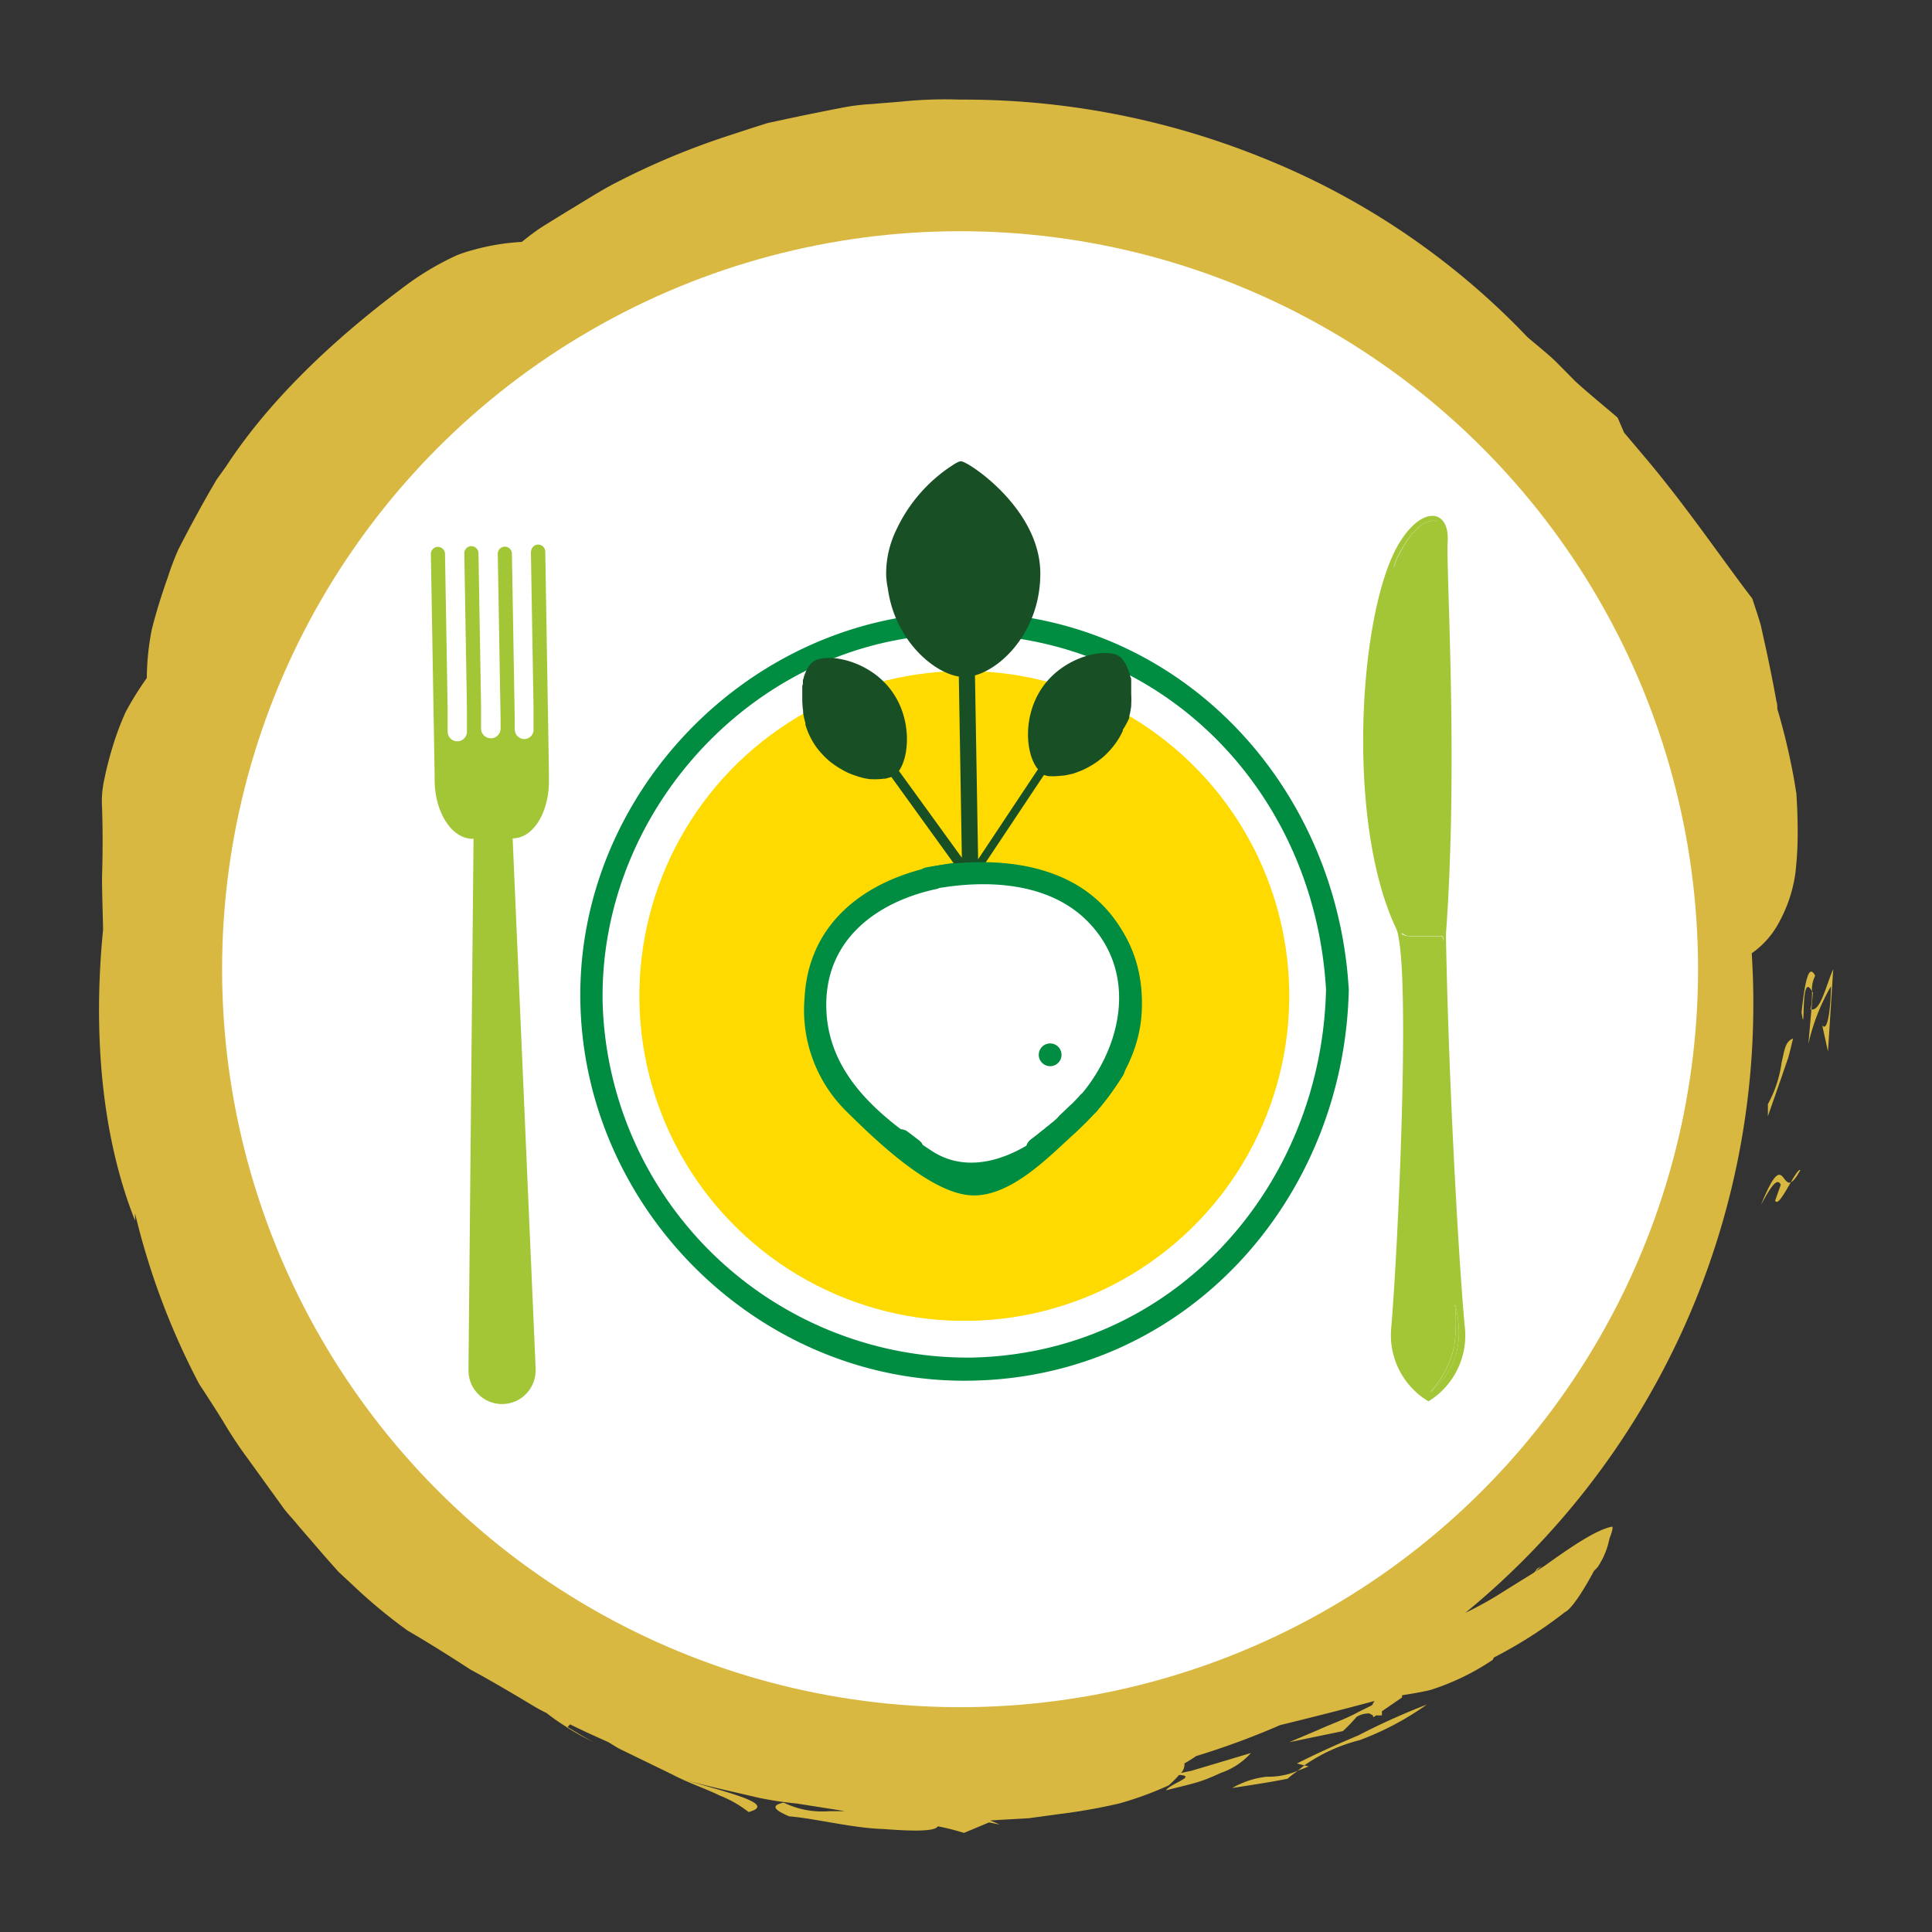
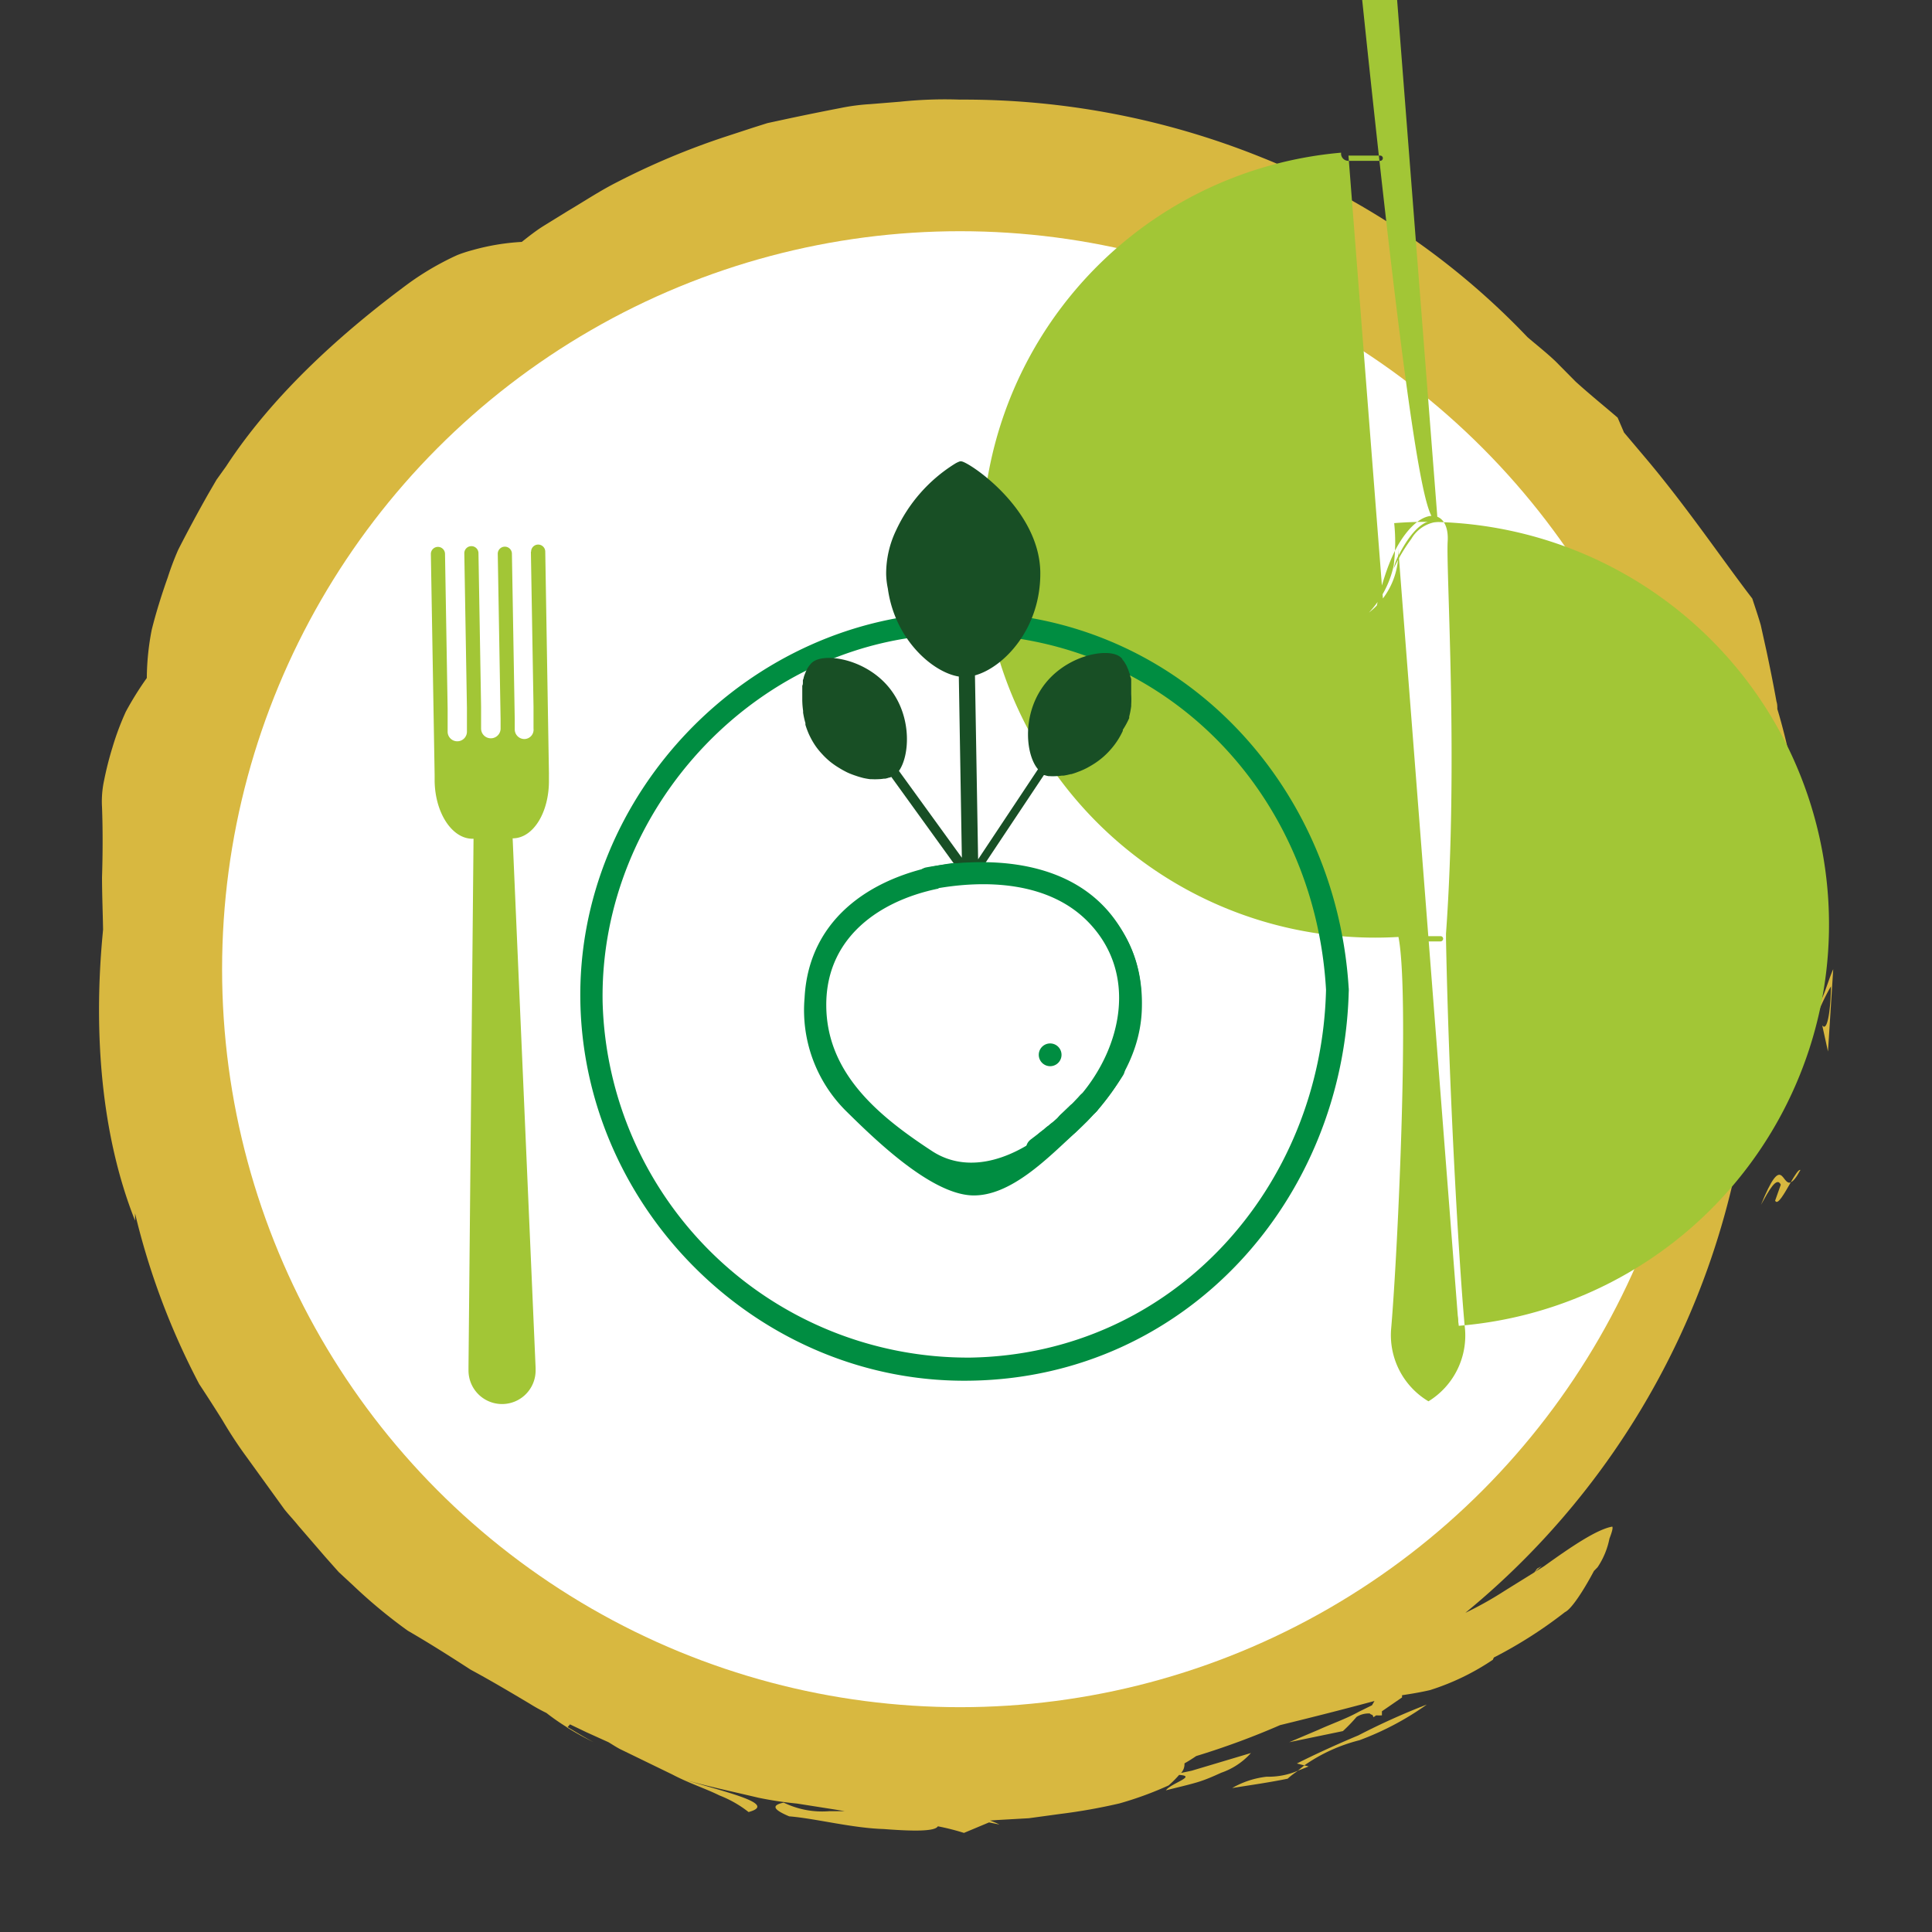
<svg xmlns="http://www.w3.org/2000/svg" id="Layer_1" data-name="Layer 1" viewBox="0 0 184.25 184.25">
  <rect x="0" y="0" width="184.25" height="184.25" fill="#333333" stroke="none" />
  <defs>
    <style>.cls-1{fill:#d8b840;}.cls-2{fill:#fff;}.cls-3{fill:#a2c636;}.cls-4{fill:#008d41;}.cls-5{fill:#ffda00;}.cls-6{fill:#184f25;}</style>
  </defs>
  <title>52 Climate Actions icons F</title>
  <path class="cls-1" d="M172.81,94.53c0,.5,0,1.07-.14,1.75,0,0,.05,0,.08,0l.14-1.61Z" />
  <path class="cls-1" d="M172.75,96.27l-.29,3.29a19.28,19.28,0,0,1,2.15-5.49c0,1.72-.28,4.48-.83,3.71l.55,2.5.5-7.85C174.16,93.91,173.64,96.42,172.75,96.27Z" />
  <path class="cls-1" d="M171.81,96.54c.41,2.85-.16-4.14,1-2a2.74,2.74,0,0,1,.3-1.48C172.46,91.75,172.1,93.87,171.81,96.54Z" />
  <path class="cls-1" d="M170.78,112.75c.22-.09.51-.41.92-1.17C171.53,111.49,171.18,112.07,170.78,112.75Z" />
  <path class="cls-1" d="M167.94,114.9c.75-1.36,1.5-2.75,1.89-1.92l-.54,1.52c.23.52.9-.72,1.49-1.74C169.9,113.12,170,109.82,167.94,114.9Z" />
  <path class="cls-1" d="M168.6,105.3l0,1.15,1.28-3.66.64-1.86c.19-.62.32-1.26.48-1.89-.77.28-.83,1.18-1.1,2.34A11.5,11.5,0,0,1,168.6,105.3Z" />
  <path class="cls-1" d="M124.8,168.46l-.41-.1-.62.5C124.08,168.75,124.39,168.63,124.8,168.46Z" />
  <path class="cls-1" d="M117.51,170.52c1.75-.28,3.53-.53,5.29-.89.34-.31.64-.52,1-.77a7.15,7.15,0,0,1-3,.58A8.48,8.48,0,0,0,117.51,170.52Z" />
  <path class="cls-1" d="M123.68,168.18l.71.18a16,16,0,0,1,5.26-2.4,27.51,27.51,0,0,0,6.42-3.4,65.62,65.62,0,0,0-6.53,2.94C127.41,166.39,125.41,167.31,123.68,168.18Z" />
  <path class="cls-1" d="M167.21,95.45c0-1.53-.06-3-.15-4.54a8.32,8.32,0,0,0,2.33-2.47,13.69,13.69,0,0,0,1.83-5.16,33.11,33.11,0,0,0,.22-3.92q0-1.11-.05-2.37l-.07-1.29-.22-1.34q-.36-2-.85-4c-.23-.91-.47-1.83-.75-2.74,0-.24,0-.47-.08-.71-.27-1.51-.59-3.1-.94-4.76l-.56-2.53c-.24-.84-.53-1.68-.81-2.54-2.7-3.5-6.11-8.55-10-13.19l-2.23-2.64-.61-1.42c-1-.87-2.54-2.11-4-3.43l-1.93-1.95c-.92-.87-1.86-1.6-2.67-2.3A71.64,71.64,0,0,0,120.29,15,75.89,75.89,0,0,0,91.53,9.5a40.88,40.88,0,0,0-5.69.2L83,9.93a19.66,19.66,0,0,0-2.83.37q-2.81.54-5.59,1.14l-1.39.3-1.36.43-2.69.88a71.27,71.27,0,0,0-10.27,4.31c-1.63.82-3.16,1.84-4.7,2.75l-2.27,1.4c-.75.46-1.43,1-2.14,1.56a21.71,21.71,0,0,0-4.65.77,13.83,13.83,0,0,0-1.46.47q-.72.32-1.49.73a26.59,26.59,0,0,0-3.21,2c-6,4.43-12.79,10.39-17.39,17.44l-.91,1.27-.78,1.34q-.76,1.34-1.47,2.66T17,52.42a27.24,27.24,0,0,0-1,2.64c-.62,1.75-1.14,3.43-1.53,5A24.76,24.76,0,0,0,14,64.66a30.77,30.77,0,0,0-2,3.21,26,26,0,0,0-1.27,3.39,31.67,31.67,0,0,0-.8,3.15A9.51,9.51,0,0,0,9.73,77c.08,2.2.07,4.42,0,6.65,0,1.63.07,3.29.1,5l-.07.76c-.81,9-.16,18.75,3.12,27,0-.17,0-.43,0-.69A69.64,69.64,0,0,0,19,132q1.13,1.71,2.23,3.47a40.21,40.21,0,0,0,2.28,3.47l2.42,3.35,1.2,1.66c.42.53.88,1,1.31,1.54l2.59,3,1.27,1.43,1.36,1.26a49.32,49.32,0,0,0,5.22,4.33c2.14,1.24,4.1,2.49,6,3.72,2,1.08,3.81,2.16,5.61,3.23a17.15,17.15,0,0,0,1.62.9A21.66,21.66,0,0,0,54,164.68l.09.07h0a25.94,25.94,0,0,0,2.51,1.39c-.94-.5-1.74-1-2.47-1.43l.23-.26,1.59.76,2.08.94c.37.22.71.45,1.09.65l5,2.43c1.62.85,3.22,1.36,4.5,2a10.79,10.79,0,0,1,2.77,1.58c2.8-.76-2-1.85-6.08-3.07,2.15.61,4.56,1.12,7,1.7A34.44,34.44,0,0,0,76,172l3.69.58.88.15c-.52,0-1,0-1.5,0a8.37,8.37,0,0,1-4.33-.82c-1.27.27-.92.7.52,1.31,2.5.2,6,1.12,9,1.21,2.74.21,4.91.25,5.18-.26h0a22.17,22.17,0,0,1,2.49.63l2.39-1,1,.2a9.11,9.11,0,0,0-.9-.38l.7-.05,3-.17,3-.41a54.69,54.69,0,0,0,5.63-1,32.83,32.83,0,0,0,4.7-1.72,10,10,0,0,0,1-1c1.75.11-.78.79-1.26,1.47,1-.26,2-.48,2.92-.75s1.67-.62,2.36-.93a6.72,6.72,0,0,0,2.83-1.88l-3.78,1.13-1.88.56-1,.21a1.23,1.23,0,0,0,.32-.91c.39-.22.77-.46,1.12-.7a74.62,74.62,0,0,0,8-2.95c3.32-.81,6.21-1.55,9-2.3-.08.14-.16.28-.24.41l-1.26.62c-1.18.66-2.6,1.15-3.78,1.69l-2.85,1.21,5.12-1.06a15.24,15.24,0,0,0,1.3-1.35,2.15,2.15,0,0,1,1.26-.33.45.45,0,0,0,.24.13.62.62,0,0,1,.11.23l.26-.18a5,5,0,0,0,.55,0l0-.39,1.92-1.32c0-.1,0-.16,0-.21.85-.13,1.72-.27,2.67-.49a23.13,23.13,0,0,0,6-2.9c0-.06.06-.14.09-.21a42.49,42.49,0,0,0,6.78-4.33c.62-.28,1.79-2.09,2.76-3.92l.35-.36a7.53,7.53,0,0,0,1.13-2.73c.23-.6.35-1,.27-1.14-1.46.25-3.91,1.91-6.5,3.77l-.87.55.65-.58a4.2,4.2,0,0,1-.45.27l-.26.35c-1.07.67-2.17,1.34-3.21,2a33.75,33.75,0,0,1-3.37,1.86A75.07,75.07,0,0,0,167.21,95.45Z" />
  <path class="cls-1" d="M131.77,162.06v-.16h0l.62-.11Z" />
  <circle class="cls-2" cx="91.56" cy="92.43" r="70.38" />
  <path class="cls-3" d="M50.63,52.63l.25,14.75h0l0,2.1h0a.89.89,0,0,1-.88,1,.92.92,0,0,1-.91-.93l0-.93h0l-.27-15.81a.67.67,0,0,0-1.35,0l.27,15.77h0l0,.9a.93.93,0,1,1-1.86,0l0-2.1v0l-.25-14.62a.67.67,0,0,0-1.35,0l.25,14.73v0l0,2.25a.92.92,0,1,1-1.84.07h0v0h0l0-2.25h0l-.25-14.73a.67.67,0,1,0-1.35,0l.36,21.08a.61.61,0,0,0,0,.07c0,.08,0,.16,0,.24v.27c.05,3.07,1.68,5.53,3.65,5.5h.06l-.48,50.38c0,.11,0,.22,0,.33a3.2,3.2,0,0,0,6.4,0v0s0,0,0-.06,0-.13,0-.19L48.89,79.95h0c2,0,3.51-2.55,3.46-5.62v-.27c0-.09,0-.18,0-.28a.7.7,0,0,0,0-.09L52,52.61a.67.67,0,0,0-1.35,0Z" />
  <path class="cls-3" d="M133.5,52.74a4.69,4.69,0,0,0-.58,1.47,16.2,16.2,0,0,1,1.67-2.81,3.31,3.31,0,0,1,2.52-1.64C136.16,49.36,134.83,50.23,133.5,52.74Z" />
  <path class="cls-3" d="M134.34,89.78l3,0a.26.26,0,0,0,.29-.26.25.25,0,0,0-.28-.24l-3,0a1.24,1.24,0,0,1-.76-.27.85.85,0,0,0,0,.19A.7.7,0,0,0,134.34,89.78Z" />
  <path class="cls-3" d="M138.69,128.38a9.42,9.42,0,0,1-2.36,4.47,7.22,7.22,0,0,0,2.77-6.42,9.53,9.53,0,0,0-.36-2.11A17.19,17.19,0,0,1,138.69,128.38Z" />
-   <path class="cls-3" d="M133.32,52c-3.74,6.48-5,26.42-.16,36.58.08.24.13.34.18.57l0,.08c1.11,5,0,29.76-.68,37.62a7.35,7.35,0,0,0,3.57,6.79h0a7.37,7.37,0,0,0,3.49-6.83c-.43-4.2-1.51-21.28-1.82-37.34,0-.14,0-.27,0-.41,1.19-16.45,0-34.51.16-37.41C138.26,48.54,135.59,48.1,133.32,52Zm5.78,74.41a7.22,7.22,0,0,1-2.77,6.42,9.42,9.42,0,0,0,2.36-4.47,17.19,17.19,0,0,0,.05-4.06A9.53,9.53,0,0,1,139.1,126.44Zm-4.72-37.16,3,0a.25.25,0,0,1,.28.24.26.26,0,0,1-.29.26l-3,0a.7.7,0,0,1-.69-.59.85.85,0,0,1,0-.19A1.24,1.24,0,0,0,134.39,89.28Zm2.72-39.53a3.31,3.31,0,0,0-2.52,1.64,16.2,16.2,0,0,0-1.67,2.81,4.69,4.69,0,0,1,.58-1.47C134.83,50.23,136.16,49.36,137.11,49.75Z" />
+   <path class="cls-3" d="M133.32,52c-3.74,6.48-5,26.42-.16,36.58.08.24.13.34.18.57l0,.08c1.11,5,0,29.76-.68,37.62a7.35,7.35,0,0,0,3.57,6.79h0a7.37,7.37,0,0,0,3.49-6.83c-.43-4.2-1.51-21.28-1.82-37.34,0-.14,0-.27,0-.41,1.19-16.45,0-34.51.16-37.41C138.26,48.54,135.59,48.1,133.32,52Za7.22,7.22,0,0,1-2.77,6.42,9.42,9.42,0,0,0,2.36-4.47,17.19,17.19,0,0,0,.05-4.06A9.53,9.53,0,0,1,139.1,126.44Zm-4.72-37.16,3,0a.25.25,0,0,1,.28.24.26.26,0,0,1-.29.26l-3,0a.7.7,0,0,1-.69-.59.85.85,0,0,1,0-.19A1.24,1.24,0,0,0,134.39,89.28Zm2.72-39.53a3.31,3.31,0,0,0-2.52,1.64,16.2,16.2,0,0,0-1.67,2.81,4.69,4.69,0,0,1,.58-1.47C134.83,50.23,136.16,49.36,137.11,49.75Z" />
  <path class="cls-4" d="M126.46,94.39c-.44,18.79-14.55,34.75-33.91,35.08A34.84,34.84,0,0,1,57.47,95.56c-.32-18.62,15.1-35,33.91-35.08,19.39-.11,34,14.94,35.08,33.91.08,1.39,2.25,1.36,2.17,0-1.15-20-16.73-36.31-37.28-36-19.9.26-36.45,17.38-36,37.28s17.27,36.38,37.28,36c20.56-.35,35.57-17.34,36-37.28C128.66,93,126.5,93,126.46,94.39Z" />
-   <circle class="cls-5" cx="91.97" cy="94.97" r="30.99" transform="translate(-1.6 1.58) rotate(-0.97)" />
  <circle class="cls-6" cx="91.84" cy="60.69" r="1.53" transform="translate(-1.02 1.57) rotate(-0.97)" />
  <path class="cls-6" d="M107.69,68.48l0-.14a8.11,8.11,0,0,0,.19-1l0-.14a8.31,8.31,0,0,0,0-1s0,0,0,0,0-.09,0-.13,0-.27,0-.39,0-.15,0-.22,0-.24,0-.35l0-.22c0-.11,0-.21-.07-.32l-.05-.2c0-.1-.06-.19-.09-.29l-.06-.18-.11-.26-.07-.16-.13-.23-.08-.13a2.25,2.25,0,0,0-.16-.2L107,62.8a1.5,1.5,0,0,0-.25-.21c-1.3-.86-5.38,0-7.42,3.08-1.85,2.78-1.48,6.35-.34,7.69l-5.71,8.59-.3-17.54c2.73-.75,6.32-4.46,6.23-9.91C99.07,48.41,92.3,44,91.68,44l-.09,0h0v0h-.05a2.51,2.51,0,0,0-.51.25,14.8,14.8,0,0,0-5.57,6.32,9.57,9.57,0,0,0-.95,4.19,7.63,7.63,0,0,0,.16,1.36c.66,4.87,4.28,8,6.77,8.4l.29,17.28-6-8.28c1-1.43,1.24-4.93-.67-7.59-2.14-3-6.25-3.73-7.52-2.82a1.49,1.49,0,0,0-.24.22l-.07.09a2.26,2.26,0,0,0-.15.2l-.08.13-.12.23-.07.17-.1.25-.06.19c0,.09-.05.18-.08.28l0,.22c0,.1,0,.2-.06.3l0,.24c0,.11,0,.21,0,.32s0,.17,0,.26,0,.22,0,.34,0,.12,0,.18,0,0,0,.06a8.32,8.32,0,0,0,.08,1l0,.17a8.14,8.14,0,0,0,.22,1l0,.16a7.61,7.61,0,0,0,.38,1l.05.1a7.13,7.13,0,0,0,.59,1,7.23,7.23,0,0,0,.58.7l.15.16a7.67,7.67,0,0,0,.62.57l0,0a7.93,7.93,0,0,0,.69.49l.18.11c.22.14.45.26.68.38l0,0c.24.12.48.21.73.3l.18.06c.22.08.45.14.67.2h0a6.72,6.72,0,0,0,.68.12l.16,0a5.39,5.39,0,0,0,.59,0h0a3.88,3.88,0,0,0,.55-.05l.13,0a2.52,2.52,0,0,0,.39-.11l.06,0h0l.13-.06,6.68,9.25v.13l1.51,0h0l0,0,6.36-9.55h0l.06,0a2.51,2.51,0,0,0,.39.1l.13,0a3.88,3.88,0,0,0,.55,0h0a5.39,5.39,0,0,0,.58-.05l.17,0a6.74,6.74,0,0,0,.67-.14l.06,0c.21-.06.43-.13.65-.22l.19-.07c.24-.1.47-.2.71-.33l0,0c.22-.12.44-.25.66-.39l.18-.12a7.93,7.93,0,0,0,.67-.52l0,0a7.65,7.65,0,0,0,.6-.59l.15-.17a7.21,7.21,0,0,0,.55-.72,7.13,7.13,0,0,0,.56-1l0-.1A7.62,7.62,0,0,0,107.69,68.48Z" />
  <path class="cls-2" d="M90.75,83.41c-7.88.88-14.55,5.72-12.67,15.87.94,5.09,5.16,7.37,8.84,10.26,1.63,1.28,3.8,3.35,6,3.39s4.28-2.1,6-3.34c3-2.19,6-5,7.67-8.31a12.78,12.78,0,0,0-1.12-13C102.05,83.66,96,82.81,90.75,83.41Z" />
  <path class="cls-4" d="M90.73,82.33c-7.18,1-13.59,5-14,12.84a13.55,13.55,0,0,0,4,10.83c2.66,2.62,7.95,7.8,11.91,8,3.74.17,7.38-3.67,9.94-6,3.35-3.07,6.12-7,6.31-11.63.43-10.49-9.07-14.75-18.16-14-1.38.11-1.36,2.28,0,2.17,7.75-.64,15.4,2.07,15.94,11,.45,7.41-10.53,18.94-17.76,14.25-5-3.27-10.06-7.35-10.11-13.86-.06-6.92,5.75-10.52,11.93-11.4C92.13,84.3,92.11,82.13,90.73,82.33Z" />
  <path class="cls-4" d="M100.15,101.68a1.08,1.08,0,0,0,0-2.17,1.08,1.08,0,0,0,0,2.17Z" />
  <path class="cls-2" d="M106.12,102a19.06,19.06,0,0,1-2.33,3.18,18,18,0,0,0,2.74-3.92,12.78,12.78,0,0,0-1.12-13c-3.36-4.57-9.36-5.42-14.67-4.83-.73.08-1.44.2-2.14.35" />
  <path class="cls-4" d="M105.17,101.49a16.83,16.83,0,0,1-2.16,3c-.89,1.06.65,2.57,1.56,1.51,4.44-5.21,6.06-12.35,1.77-18.28-4.09-5.65-11.75-6.14-18-5-1.37.26-.75,2.33.61,2.08,5-.95,11.16-.75,14.93,3.23,4.61,4.86,3.1,11.8-.83,16.42l1.56,1.51a30.08,30.08,0,0,0,2.49-3.4c.74-1.18-1.15-2.24-1.89-1.06Z" />
  <path class="cls-2" d="M102.82,106.22q-.43.43-.89.85C102.24,106.8,102.53,106.51,102.82,106.22Z" />
  <path class="cls-4" d="M102,105.47l-.89.85c-1,1,.54,2.46,1.56,1.51l.89-.85c1-1-.57-2.49-1.56-1.51l-.89.85,1.56,1.51.89-.85C104.59,106,103,104.49,102,105.47Z" />
  <path class="cls-2" d="M100.56,108.27l-.64.52Z" />
  <path class="cls-4" d="M99.78,107.51l-.64.52,1.56,1.51.64-.52c1.08-.89-.49-2.38-1.56-1.51l-.64.52c-1.08.87.48,2.37,1.56,1.51l.64-.52C102.41,108.13,100.84,106.64,99.78,107.51Z" />
  <path class="cls-2" d="M101.76,107.23l-.82.72Z" />
  <path class="cls-4" d="M101,106.48l-.82.72c-1.06.91.51,2.41,1.56,1.51l.82-.72c1-.93-.52-2.43-1.56-1.51l-.82.72,1.56,1.51.82-.72C103.58,107,102,105.55,101,106.48Z" />
  <path class="cls-2" d="M103.78,105.21q-.43.48-.89.94C103.19,105.85,103.49,105.54,103.78,105.21Z" />
  <path class="cls-4" d="M103,104.46q-.44.48-.89.94c-1,1,.58,2.5,1.56,1.51q.46-.46.89-.94c.94-1-.62-2.54-1.56-1.51q-.44.48-.89.94l1.56,1.51q.45-.46.89-.94C105.49,104.93,103.94,103.43,103,104.46Z" />
  <path class="cls-2" d="M101.93,107.07l-.17.16Z" />
  <path class="cls-4" d="M101.16,106.32l-.17.16c-1,.93.52,2.43,1.56,1.51l.17-.16c1-.93-.52-2.43-1.56-1.51l-.17.16c-1,.93.52,2.43,1.56,1.51l.17-.16C103.75,106.9,102.19,105.4,101.16,106.32Z" />
  <path class="cls-2" d="M103.78,105.21v0Z" />
  <path class="cls-4" d="M104.56,106v0c.94-1-.62-2.54-1.56-1.51v0c-.94,1,.62,2.54,1.56,1.51v0c.94-1-.62-2.54-1.56-1.51v0C102.06,105.49,103.62,107,104.56,106Z" />
  <path class="cls-2" d="M102.89,106.16l-.07.07Z" />
  <path class="cls-4" d="M102.11,105.41l-.07.07c-1,1,.56,2.48,1.56,1.51l.07-.07c1-1-.56-2.48-1.56-1.51l-.07.07c-1,1,.56,2.48,1.56,1.51l.07-.07C104.66,105.93,103.1,104.43,102.11,105.41Z" />
-   <path class="cls-2" d="M86.91,109.54l-1.09-.83Z" />
-   <path class="cls-4" d="M87.66,108.76l-1.09-.83c-1.1-.83-2.62.72-1.51,1.56l1.09.83c1.09.85,2.61-.7,1.51-1.56l-1.09-.83-1.51,1.56,1.09.83C87.25,111.16,88.77,109.61,87.66,108.76Z" />
  <path class="cls-2" d="M99.92,108.79l-1.05.8Z" />
  <path class="cls-4" d="M99.36,107.86l-1.05.8c-1.11.83,0,2.69,1.13,1.85l1.05-.8c1.08-.85,0-2.71-1.13-1.85l-1.05.8,1.13,1.85,1.05-.8C101.57,108.86,100.46,107,99.36,107.86Z" />
  <path class="cls-2" d="M100.94,107.95l-.39.32Z" />
  <path class="cls-4" d="M100.16,107.2l-.39.32c-1.08.88.49,2.38,1.56,1.51l.39-.32c1.07-.89-.49-2.39-1.56-1.51l-.39.32,1.56,1.51.39-.32C102.8,107.81,101.23,106.32,100.16,107.2Z" />
</svg>